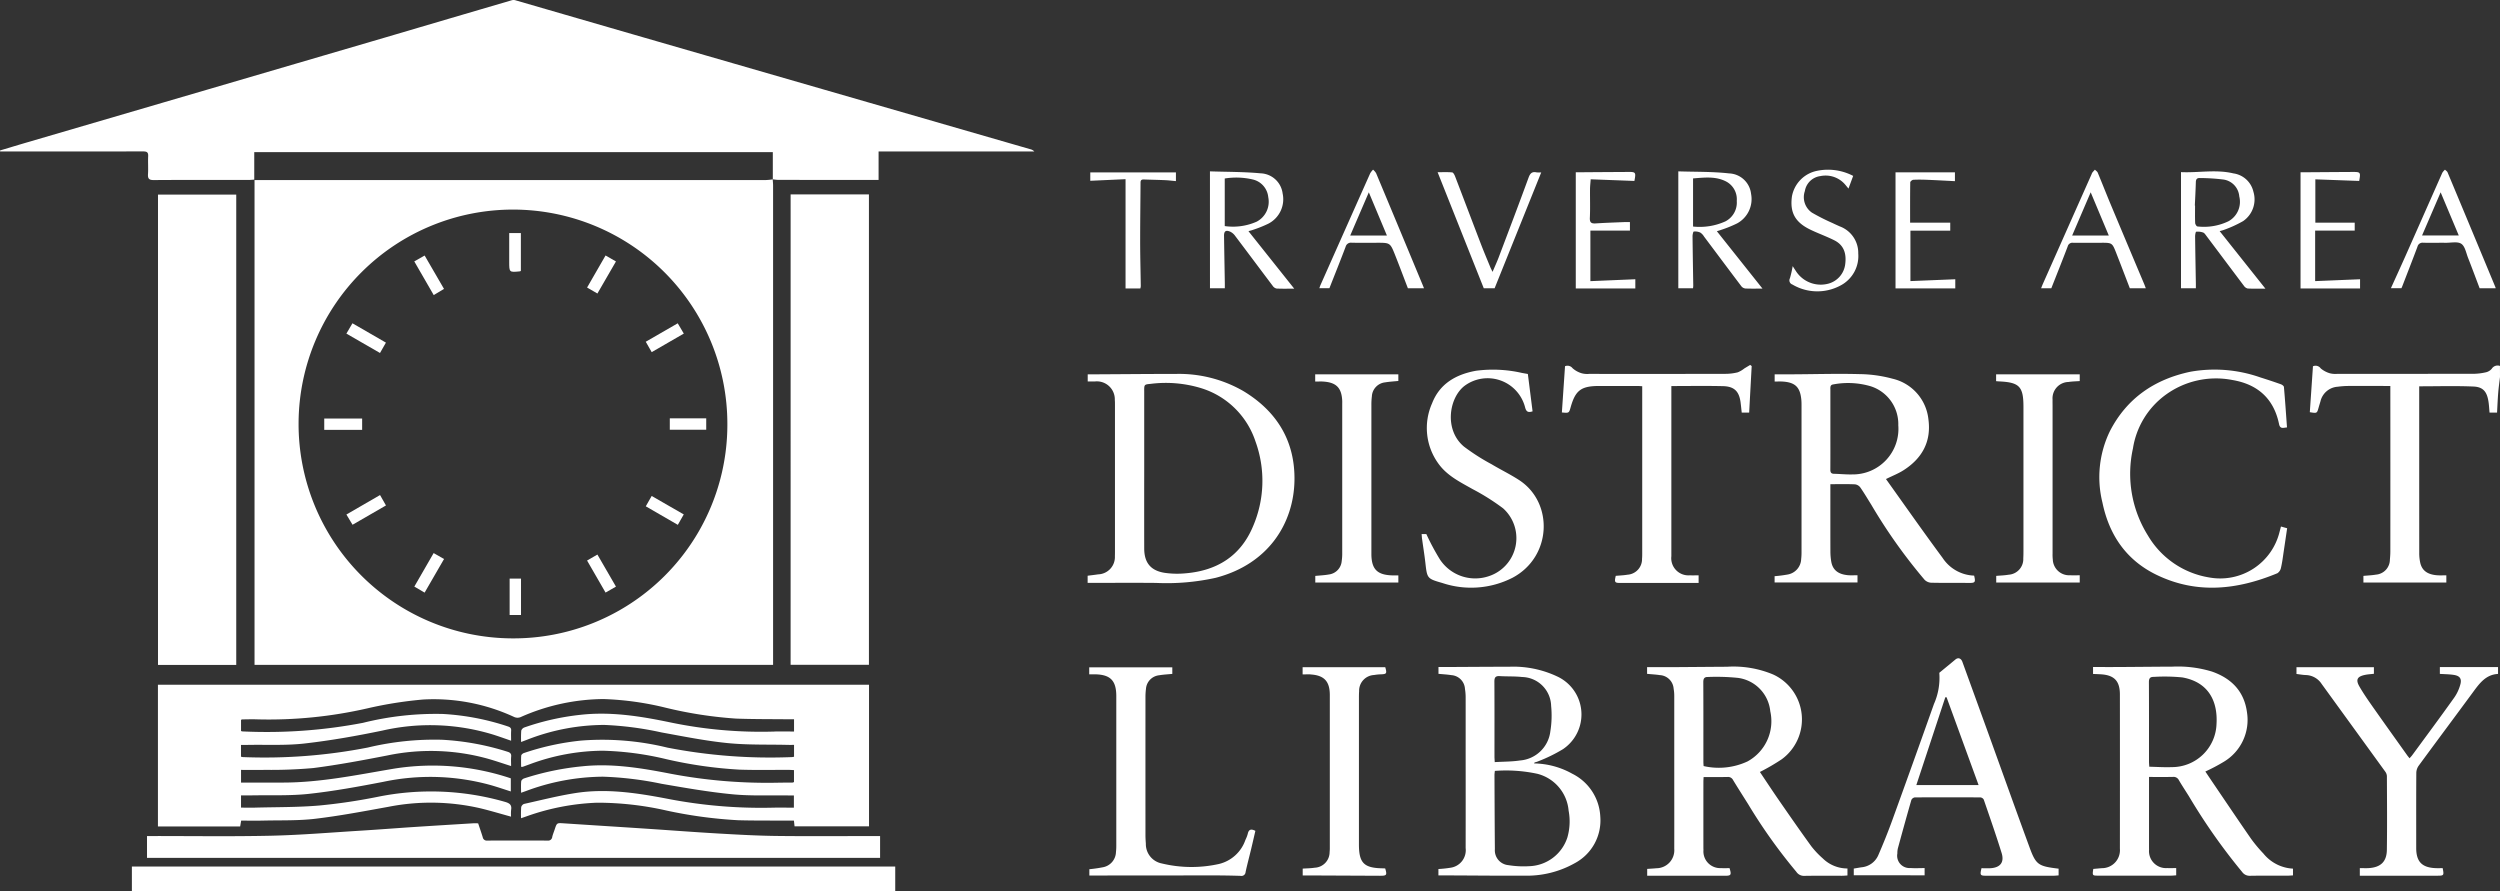
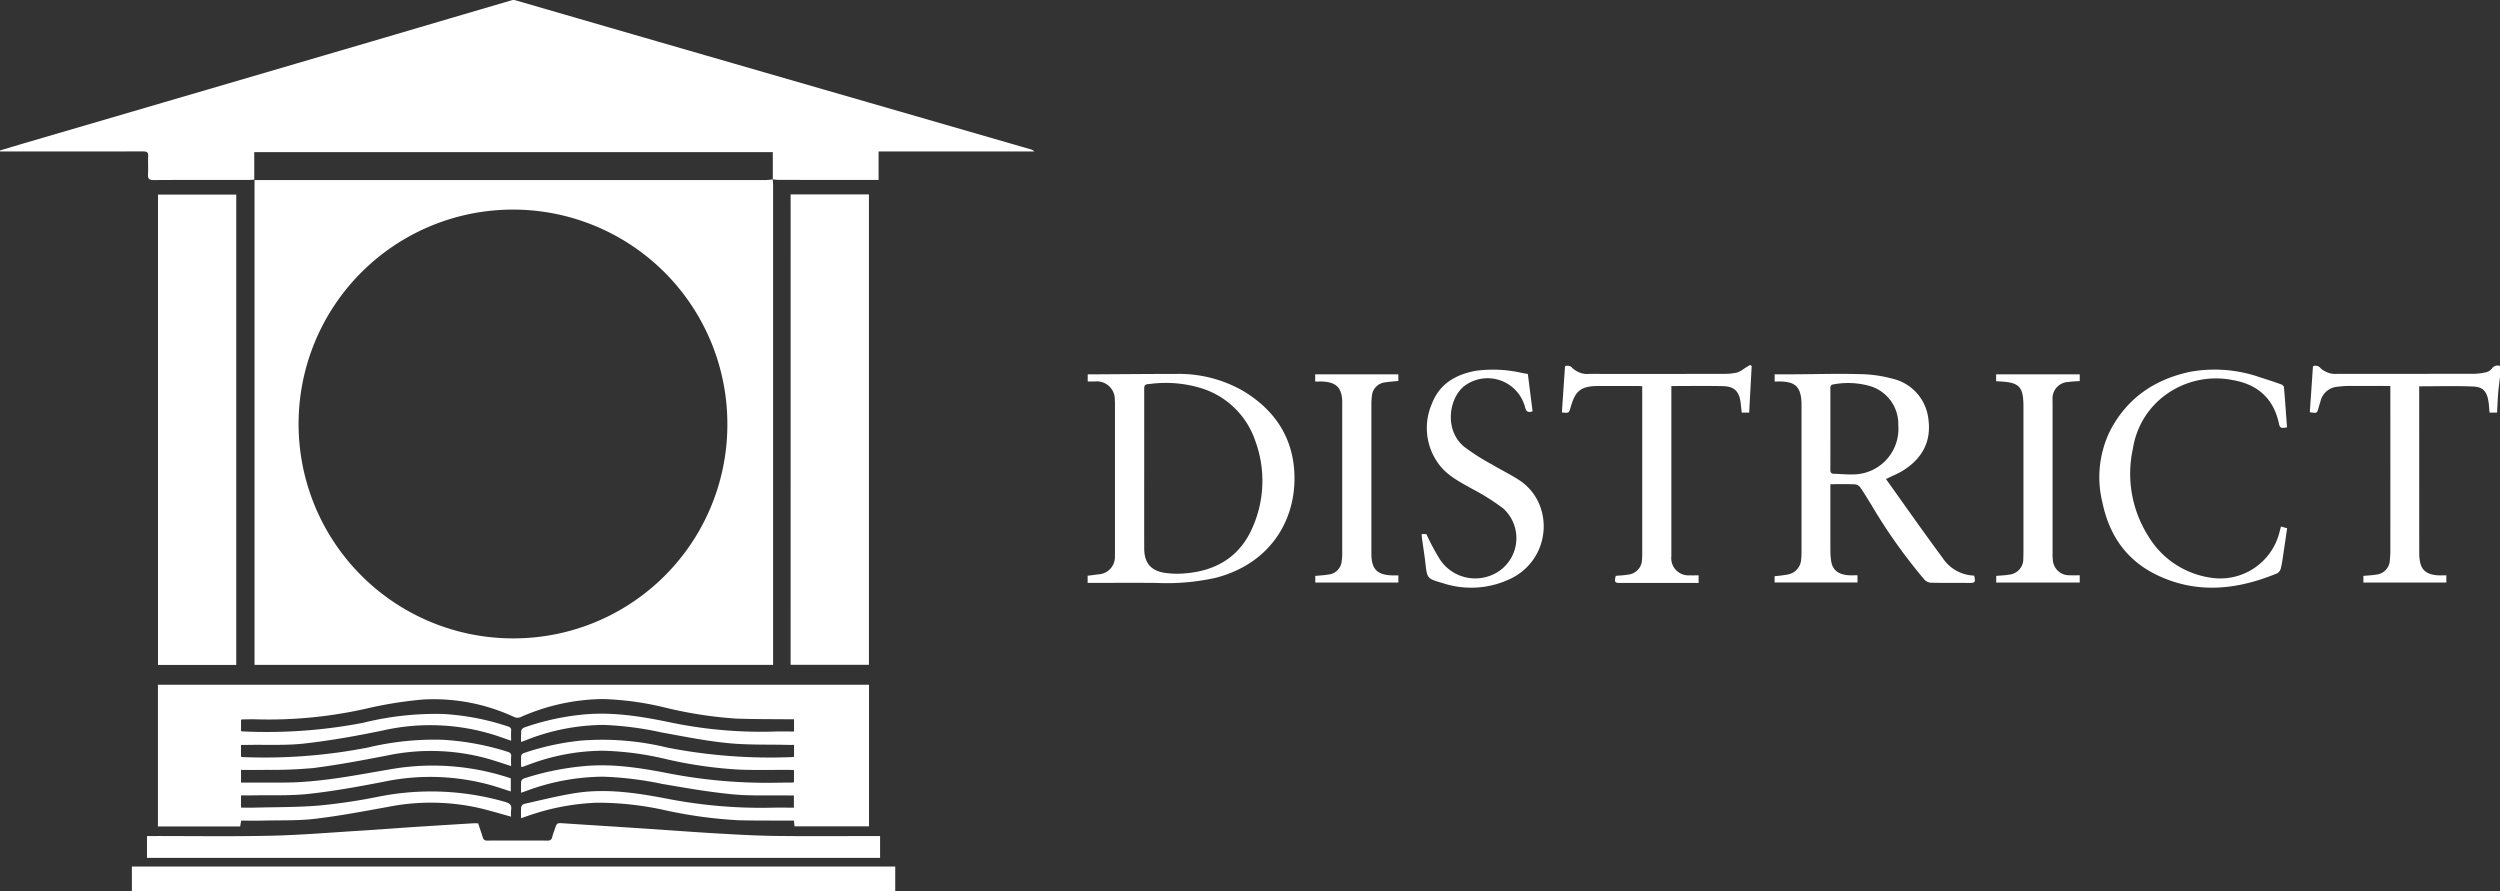
<svg xmlns="http://www.w3.org/2000/svg" id="Group_5871" data-name="Group 5871" width="397" height="141.498" viewBox="0 0 397 141.498">
  <rect x="0" y="0" width="397" height="141.498" fill="#333333" stroke="none" />
  <defs>
    <clipPath id="clip-path">
      <rect id="Rectangle_2953" data-name="Rectangle 2953" width="397" height="141.498" fill="#fff" />
    </clipPath>
  </defs>
  <g id="Group_5870" data-name="Group 5870" clip-path="url(#clip-path)">
    <path id="Path_53226" data-name="Path 53226" d="M20.943,137.609h121.22v3.89H20.943ZM122.719,28.479a9.815,9.815,0,0,1-1.063.112q-40.072.008-80.147,0H40.42v76.988h82.346v-.966q0-37.569,0-75.138c0-.338-.039-.677-.06-1.015ZM81.164,101.373a34.046,34.046,0,1,1,34.342-34.051,33.952,33.952,0,0,1-34.342,34.051M122.7,28.465a6.782,6.782,0,0,0,.858.1q7.548.011,15.1.005h.861v-4.52h24.73a1.3,1.3,0,0,0-.649-.359q-25.673-7.419-51.346-14.839Q97.028,4.452,81.807.031a1.052,1.052,0,0,0-.561.015Q71.3,2.964,61.367,5.895q-28.5,8.356-57.012,16.7c-1.453.426-2.9.864-4.355,1.3.007.054.014.107.022.161H.86q10.938,0,21.877-.01c.586,0,.825.136.793.764-.049.945.032,1.9-.027,2.841-.045.726.168.948.923.943,5.031-.035,10.063-.018,15.1-.02.257,0,.514-.029.85-.05v-4.36h82.348v4.317l-.015-.014M123,116.17a70.373,70.373,0,0,1-16.578-1.457c-4.715-.983-9.453-1.747-14.3-1.194a39.712,39.712,0,0,0-8.851,2,.82.82,0,0,0-.495.5,16.557,16.557,0,0,0-.023,1.81l.922-.35a33.811,33.811,0,0,1,12.292-2.36,51.885,51.885,0,0,1,9.08,1.191c3.481.632,6.962,1.336,10.476,1.69,3.181.32,6.4.211,9.61.289.308.008.617,0,.961,0v1.881a2.478,2.478,0,0,1-.313.055,85.349,85.349,0,0,1-19.786-1.5A43.57,43.57,0,0,0,92.326,117.6a41.071,41.071,0,0,0-9.147,1.989c-.168.058-.4.256-.407.4-.048.589-.019,1.183-.019,1.78a1.233,1.233,0,0,0,.258,0c.412-.147.82-.3,1.23-.449a33.829,33.829,0,0,1,11.467-2.107,48.166,48.166,0,0,1,10.084,1.339,68.438,68.438,0,0,0,11.66,1.668c2.6.086,5.2.028,7.8.038.279,0,.558.024.833.036v1.895a.891.891,0,0,1-.237.086c-.729.009-1.459,0-2.188.016a82.176,82.176,0,0,1-17.1-1.409c-4.627-.9-9.27-1.686-14.026-1.2a43.271,43.271,0,0,0-9.312,1.932c-.188.062-.437.286-.453.454-.057.572-.022,1.153-.022,1.822.323-.113.546-.188.766-.269a35.507,35.507,0,0,1,12.245-2.283,53.864,53.864,0,0,1,9.308,1.131c3.727.639,7.46,1.3,11.22,1.662,2.965.288,5.972.141,8.96.186.28,0,.558,0,.824,0v1.942c-1.151,0-2.245-.027-3.336,0a78,78,0,0,1-16.878-1.441c-4.78-.909-9.6-1.643-14.468-.881-2.748.43-5.454,1.123-8.173,1.727a.744.744,0,0,0-.45.515,16.506,16.506,0,0,0-.021,1.758l1.039-.363a37.318,37.318,0,0,1,11.038-2.105,49.585,49.585,0,0,1,10.975,1.235,71.765,71.765,0,0,0,11.458,1.55c2.647.073,5.3.043,7.947.06.286,0,.573,0,.874,0,.042.366.073.645.1.912H138v-22.49H25.08v22.509H38.138c.055-.319.1-.6.159-.931,1.2,0,2.368.024,3.53-.005,2.744-.067,5.51.035,8.225-.288,3.9-.463,7.766-1.2,11.633-1.9a34.936,34.936,0,0,1,14.529.219c1.645.395,3.267.887,4.941,1.345a6.517,6.517,0,0,1,.011-1.076c.134-.791-.232-1.056-.959-1.269a42.515,42.515,0,0,0-20.246-.8,90.2,90.2,0,0,1-9.28,1.377c-3.358.287-6.744.242-10.118.334-.75.02-1.5,0-2.289,0v-1.942c.575,0,1.084.009,1.592,0,3.06-.061,6.144.085,9.175-.243,3.948-.429,7.872-1.147,11.775-1.9a35.98,35.98,0,0,1,17.215.538c1.033.3,2.052.649,3.085.978V123.6a38.986,38.986,0,0,0-18.567-1.535c-5.836.987-11.644,2.2-17.6,2.208-2.208,0-4.415,0-6.672,0V122.26c1.327,0,2.589.027,3.851-.005a75.138,75.138,0,0,0,7.639-.29c3.939-.507,7.854-1.241,11.755-2a33.806,33.806,0,0,1,16,.534c1.2.343,2.389.754,3.641,1.152,0-.542-.034-1.028.011-1.508.042-.455-.16-.634-.562-.761a41.679,41.679,0,0,0-10.422-1.909,45.34,45.34,0,0,0-11.775,1.235,85.338,85.338,0,0,1-19.857,1.517,1.469,1.469,0,0,1-.289-.067v-1.867c.39,0,.728.005,1.066,0,3.012-.055,6.05.115,9.029-.224,4.136-.472,8.256-1.2,12.336-2.047a34.087,34.087,0,0,1,17.755.679c.889.288,1.767.6,2.709.928,0-.592-.027-1.1.008-1.608.028-.4-.16-.54-.5-.655a39.422,39.422,0,0,0-10.331-1.985,47.758,47.758,0,0,0-12.7,1.407,81.1,81.1,0,0,1-19.211,1.359c-.042,0-.082-.042-.155-.082v-1.748a.777.777,0,0,1,.185-.073c.753-.007,1.508-.037,2.26-.01a70.237,70.237,0,0,0,17.632-1.747,63.932,63.932,0,0,1,8.824-1.4,30.341,30.341,0,0,1,14.447,2.761,1.288,1.288,0,0,0,1.151-.015A32.876,32.876,0,0,1,95.83,111.01a47.684,47.684,0,0,1,9.93,1.387,65.582,65.582,0,0,0,11.137,1.716c2.767.1,5.539.079,8.309.11.283,0,.566,0,.887,0v1.942c-1.066,0-2.082-.027-3.1,0m2.555-10.591h12.438v-74.7H125.551ZM37.515,30.905H25.09v74.684H37.515ZM138.869,132.766c-5.178,0-10.356.046-15.533-.017-3.082-.038-6.165-.209-9.244-.387-3.854-.222-7.7-.519-11.555-.773-4.337-.286-8.675-.557-13.012-.844-1.093-.072-1.091-.089-1.444.983-.129.391-.29.774-.385,1.174a.654.654,0,0,1-.757.583q-4.778-.027-9.554,0a.646.646,0,0,1-.726-.534c-.227-.74-.484-1.469-.73-2.209-.31,0-.576-.014-.841,0-3.151.195-6.3.386-9.453.593-2.835.187-5.667.411-8.5.585-4.7.289-9.4.687-14.107.792-6.268.141-12.542.045-18.814.051h-.869v3.468H139.758v-3.468h-.889" transform="translate(0 0)" fill="#fff" />
-     <path id="Path_53227" data-name="Path 53227" d="M284.037,120.6v-1.07c1.393,0,2.747.007,4.1,0,2.866-.018,5.734-.047,8.6-.063a16.3,16.3,0,0,1,7.328,1.233,7.849,7.849,0,0,1,1.358,13.456,33.169,33.169,0,0,1-3.472,2.02c.986,1.466,2.011,3.027,3.072,4.56,1.685,2.434,3.373,4.867,5.112,7.263a13.828,13.828,0,0,0,1.8,1.9,5.559,5.559,0,0,0,3.922,1.6v1.113c-.277.015-.581.046-.882.047-2.017,0-4.032-.024-6.047.017a1.445,1.445,0,0,1-1.2-.66,85.088,85.088,0,0,1-7.641-10.726c-.8-1.273-1.611-2.541-2.393-3.826a.88.88,0,0,0-.872-.494c-1.237.029-2.477.011-3.809.011-.013.282-.034.537-.034.792q-.005,5.1,0,10.2c0,.195,0,.389.012.583a2.655,2.655,0,0,0,2.792,2.885c.454.035.916.005,1.348.005.332,1.075.246,1.212-.714,1.212H284.053V151.57c.481-.034.984-.058,1.483-.106a2.856,2.856,0,0,0,2.816-3.086c.011-4.324,0-8.648,0-12.972q0-5.648,0-11.3a6.478,6.478,0,0,0-.1-1.156,2.321,2.321,0,0,0-2.2-2.156c-.643-.1-1.3-.129-2.016-.2m8.975,14.643a10.807,10.807,0,0,0,6.97-.733,7.271,7.271,0,0,0,3.619-7.968,5.938,5.938,0,0,0-5.126-5.3,33.749,33.749,0,0,0-4.767-.145c-.611-.015-.747.288-.744.858.023,4.2.012,8.4.015,12.6,0,.214.019.428.034.69m79.685.878c.323.481.668,1,1.02,1.52,2.072,3.051,4.128,6.114,6.23,9.145a22.357,22.357,0,0,0,1.96,2.345,6.462,6.462,0,0,0,4.7,2.4v1.073c-.306.015-.634.046-.961.046-1.968,0-3.936-.021-5.9.017a1.449,1.449,0,0,1-1.221-.617,94.275,94.275,0,0,1-8.449-12.022c-.528-.843-1.079-1.674-1.583-2.531a.93.93,0,0,0-.927-.535c-1.235.03-2.474.011-3.822.011v.814q0,5.1,0,10.2c0,.17,0,.341.008.51a2.7,2.7,0,0,0,2.9,2.943c.455.027.913,0,1.409,0v1.154c-.281.018-.562.05-.841.05q-5.76.005-11.519,0c-.957,0-.966-.012-.806-1.067l1.332-.12a2.855,2.855,0,0,0,2.892-3.088q.013-12.245,0-24.489c0-2.17-.912-3.092-3.077-3.213-.382-.022-.766-.035-1.187-.053v-1.1c1.4,0,2.752.007,4.1,0,2.844-.018,5.686-.05,8.529-.062a18.513,18.513,0,0,1,6.255.785c3.11,1.083,5.119,3.152,5.561,6.461a7.743,7.743,0,0,1-3.669,7.857,29.292,29.292,0,0,1-2.936,1.551m-8.909-.76c1.2.026,2.381.111,3.553.064a7.083,7.083,0,0,0,7.124-6.85c.214-3.628-1.281-6.658-5.426-7.395a28.446,28.446,0,0,0-4.56-.083c-.6-.009-.752.276-.75.855.024,4.2.012,8.4.014,12.6,0,.214.023.427.044.811M250.9,152.61v-1.023a18.034,18.034,0,0,0,1.893-.2,2.812,2.812,0,0,0,2.432-3.128q.011-7.541,0-15.082c0-2.962.006-5.925,0-8.888a8.218,8.218,0,0,0-.108-1.3,2.319,2.319,0,0,0-2.162-2.19c-.665-.106-1.342-.139-2.045-.208v-1.081c.494,0,.969,0,1.443,0,3.254-.016,6.51-.044,9.765-.044A16.34,16.34,0,0,1,269.745,121a6.647,6.647,0,0,1,.943,11.55,25.108,25.108,0,0,1-3.956,1.938c-.174.082-.37.117-.552.183-.032.012-.046.073-.089.148a12.794,12.794,0,0,1,6.052,1.629,8.024,8.024,0,0,1,4.463,6.8,7.69,7.69,0,0,1-4.017,7.393,15.528,15.528,0,0,1-8.1,2c-3.838.022-7.676-.022-11.516-.037-.673,0-1.346,0-2.079,0m8.968-16.6c-.024.265-.06.477-.058.689.017,3.91.028,7.82.064,11.73a2.36,2.36,0,0,0,2.124,2.548,15.147,15.147,0,0,0,3.326.167,6.588,6.588,0,0,0,6.064-4.571,9.188,9.188,0,0,0,.193-4.251,6.615,6.615,0,0,0-4.946-5.846,23.615,23.615,0,0,0-6.766-.465m-.018-1.394c1.4-.084,2.72-.065,4.007-.261a5.265,5.265,0,0,0,4.823-4.625,15.573,15.573,0,0,0,.125-4.042,4.711,4.711,0,0,0-4.608-4.586c-1.178-.132-2.375-.07-3.561-.144-.7-.043-.847.257-.842.9.024,3.959.012,7.92.013,11.879,0,.239.023.477.042.882m68.264,16.827v1.143H316.859v-1.068c.4-.066.8-.139,1.2-.2a3.227,3.227,0,0,0,2.678-1.888c.8-1.84,1.553-3.705,2.237-5.591q3.345-9.221,6.622-18.465a10.247,10.247,0,0,0,.845-4.944c.906-.747,1.739-1.429,2.567-2.118.422-.35.888-.2,1.1.38q1.973,5.431,3.939,10.863c2.24,6.2,4.452,12.4,6.723,18.588,1.026,2.791,1.395,3.005,4.617,3.39V152.6c-.27.018-.549.052-.827.053q-5.318.005-10.638,0c-.991,0-1.048-.078-.781-1.192.461,0,.943.025,1.422,0,1.559-.095,2.235-.936,1.772-2.424-.883-2.843-1.866-5.656-2.835-8.472a.689.689,0,0,0-.527-.35q-5.213-.031-10.425,0a.734.734,0,0,0-.546.412c-.736,2.557-1.443,5.123-2.143,7.691a3.26,3.26,0,0,0-.078.795,1.958,1.958,0,0,0,2.092,2.316c.721.055,1.449.009,2.242.009m-1.323-13.187h9.887c-1.716-4.705-3.4-9.324-5.084-13.944l-.2.008c-1.526,4.622-3.051,9.245-4.6,13.936m83.134-18.732V120.6c.78.053,1.512.05,2.227.164.884.141,1.256.55,1.054,1.408a6.686,6.686,0,0,1-1.05,2.27c-2.169,3.045-4.4,6.046-6.613,9.06-.122.166-.267.314-.429.5-.152-.192-.263-.319-.361-.455-1.8-2.531-3.612-5.057-5.4-7.6-.766-1.091-1.536-2.187-2.2-3.341-.625-1.085-.346-1.59.877-1.843.466-.1.946-.121,1.423-.179v-1.043H387.161v1.074c.527.062,1.005.155,1.485.169a3.089,3.089,0,0,1,2.505,1.405q5.048,6.955,10.091,13.914a1.335,1.335,0,0,1,.277.719c.018,3.912.05,7.823-.005,11.734-.028,1.874-.99,2.766-2.868,2.886-.475.031-.954,0-1.427,0v1.207h12.34c1.008,0,1.047-.05.817-1.2-.362,0-.744.014-1.126,0-2.17-.094-3.074-1.032-3.076-3.194,0-3.984-.012-7.968.015-11.953a2.048,2.048,0,0,1,.376-1.116c2.857-3.9,5.748-7.767,8.611-11.658,1.033-1.4,2.035-2.814,3.992-2.92v-1.095ZM196.436,120.67c2.368.059,3.286.993,3.311,3.365,0,.1,0,.195,0,.292q0,11.807,0,23.614a8,8,0,0,1-.051.943,2.527,2.527,0,0,1-2.127,2.433,20.8,20.8,0,0,1-2.1.3v1h2.216q8.715-.008,17.431-.015,2.186,0,4.374.071a.653.653,0,0,0,.789-.607c.266-1.231.594-2.449.888-3.674.23-.958.448-1.92.667-2.864-.683-.358-1.065-.238-1.213.486a5.2,5.2,0,0,1-.368.948,5.9,5.9,0,0,1-4.182,3.821,20.059,20.059,0,0,1-9.087-.078,3.13,3.13,0,0,1-2.543-3.15c-.032-.435-.061-.872-.062-1.307q-.005-10.969,0-21.938a9.919,9.919,0,0,1,.079-1.307,2.343,2.343,0,0,1,2.1-2.184c.687-.115,1.388-.148,2.085-.218v-1.043H195.448v1.117c.367,0,.678-.006.988,0m34.2.017c2.112.141,3,1.087,3.018,3.2v.219q0,11.988,0,23.977a6.177,6.177,0,0,1-.031.8,2.477,2.477,0,0,1-2.382,2.492c-.615.1-1.248.1-1.892.142v1.091c.8,0,1.55,0,2.3,0q4.994.023,9.988.046c1.053,0,1.124-.1.814-1.163-.152-.007-.319-.018-.486-.021-2.9-.058-3.687-.865-3.687-3.785V124.513c0-.389,0-.779.03-1.166a2.5,2.5,0,0,1,2.376-2.568,7.441,7.441,0,0,1,1.01-.107c.989-.03,1.054-.116.766-1.133H229.335v1.144c.481,0,.892-.024,1.3,0" transform="translate(-22.48 -13.587)" fill="#fff" />
    <path id="Path_53228" data-name="Path 53228" d="M419.447,67.4c-.1.836-.217,1.67-.285,2.508-.083,1.035-.123,2.072-.183,3.143h-1.192c-.056-.592-.081-1.19-.174-1.778-.241-1.533-.85-2.3-2.389-2.361-2.833-.122-5.674-.035-8.608-.035v.8q0,12.865.006,25.727a7.01,7.01,0,0,0,.149,1.444c.273,1.282,1.151,1.93,2.736,2.039.455.032.914.005,1.418.005v1.141H397.757V98.982c.661-.064,1.336-.086,1.995-.2a2.4,2.4,0,0,0,2.211-2.4c.041-.435.071-.873.071-1.308q.007-12.681,0-25.363v-.888h-.848c-1.994,0-3.987-.009-5.981,0a13.942,13.942,0,0,0-1.521.12,3.015,3.015,0,0,0-2.75,2.334c-.094.326-.2.65-.289.975-.26.925-.258.926-1.4.736q.251-3.636.5-7.29a1,1,0,0,1,1.226.327,3.952,3.952,0,0,0,1.489.791,3.577,3.577,0,0,0,1.157.083q10.794,0,21.587-.007a9.093,9.093,0,0,0,1.943-.227,1.74,1.74,0,0,0,.982-.564,1.1,1.1,0,0,1,1.312-.46ZM324.674,82.24c3-1.895,4.5-4.584,4-8.172a7.414,7.414,0,0,0-5.7-6.4,20.887,20.887,0,0,0-5.232-.728c-3.448-.094-6.9.012-10.352.03-1.036.007-2.073,0-3.128,0v1.149c.444,0,.831-.019,1.215,0,2.036.115,2.833.879,3.021,2.889.027.289.032.581.032.873q0,11.7,0,23.4a9.281,9.281,0,0,1-.055,1.017,2.584,2.584,0,0,1-2.183,2.472,20.429,20.429,0,0,1-2.038.259v1h13.163V98.88c-.53,0-1.016.035-1.495-.006-1.592-.137-2.459-.847-2.678-2.194a9.739,9.739,0,0,1-.129-1.521c-.011-3.3-.005-6.607-.005-9.912v-.827c1.373,0,2.635-.031,3.894.022a1.244,1.244,0,0,1,.846.477c.612.873,1.151,1.8,1.719,2.7a85.033,85.033,0,0,0,8.5,11.98,1.591,1.591,0,0,0,1.038.468c1.99.047,3.982.011,5.975.034,1.017.011,1.117-.088.856-1.164a6.226,6.226,0,0,1-5.007-2.812c-3.043-4.111-5.974-8.3-8.992-12.521,1.054-.521,1.943-.866,2.735-1.366M313.107,69.314c0-.361-.007-.671.471-.74a12.692,12.692,0,0,1,5.979.31,6.3,6.3,0,0,1,4.339,6.18,7.235,7.235,0,0,1-7.31,7.806c-.966.027-1.934-.082-2.9-.1-.5-.011-.584-.272-.581-.7.014-2.137.006-4.274.006-6.412,0-2.112,0-4.226,0-6.339M196.185,100.091c3.28,0,6.56-.023,9.839.007a35.972,35.972,0,0,0,9.476-.811c8.469-2.2,12.383-8.755,12.508-15.414.119-6.274-2.78-11.03-8.137-14.253a20.457,20.457,0,0,0-10.737-2.708c-4.107-.007-8.214.039-12.32.059-.548,0-1.1,0-1.638,0v1.137c.406,0,.767-.006,1.127,0a2.856,2.856,0,0,1,3.176,2.948c.028.289.024.581.024.873q0,11.586,0,23.172c0,.243,0,.487-.012.728a2.752,2.752,0,0,1-2.662,2.91c-.547.084-1.1.144-1.666.219v1.129h1.022m7.96-30.454c0-1.023,0-1.052,1.008-1.143a19.231,19.231,0,0,1,8.135.712,13.169,13.169,0,0,1,8.535,8.447,18.3,18.3,0,0,1-.411,13.5c-1.99,4.726-5.759,7.023-10.761,7.43a13.868,13.868,0,0,1-3.268-.084c-2.218-.35-3.231-1.624-3.235-3.866q-.012-6.3,0-12.609V69.637M290.816,98.89a2.731,2.731,0,0,1-2.958-3.035c0-.1,0-.195,0-.292V68.835c2.823,0,5.521-.049,8.217.017,1.794.044,2.562.847,2.783,2.626.065.522.116,1.046.174,1.572h1.182c.134-2.485.266-4.936.4-7.388l-.238-.182c-.309.187-.618.372-.926.56a4.2,4.2,0,0,1-1.047.616,8.148,8.148,0,0,1-1.942.241q-10.829.024-21.66.008a3.446,3.446,0,0,1-1.156-.09A3.822,3.822,0,0,1,272.166,66a1.01,1.01,0,0,0-1.194-.312c-.166,2.443-.333,4.895-.5,7.342,1.132.106,1.133.106,1.4-.848.75-2.651,1.643-3.332,4.407-3.358h.073q3.064,0,6.126,0c.234,0,.467.025.753.04v.708q0,12.9,0,25.8c0,.292,0,.584-.028.875a2.472,2.472,0,0,1-2.312,2.547c-.615.106-1.246.124-1.863.181-.242,1.048-.166,1.132.8,1.13,3.474-.01,6.949,0,10.424,0h1.935V98.893c-.509,0-.944.019-1.377,0m93.645-6.96a9.7,9.7,0,0,1-11.172,7.3,13.862,13.862,0,0,1-9.731-6.637,18.487,18.487,0,0,1-2.394-13.843,13.018,13.018,0,0,1,5.094-8.452,13.574,13.574,0,0,1,10.7-2.424c4,.674,6.569,2.946,7.406,6.986.175.849.676.589,1.265.542-.158-2.177-.3-4.3-.488-6.422-.014-.16-.291-.361-.486-.431q-1.61-.571-3.242-1.081a21.886,21.886,0,0,0-11.124-.908c-5.676,1.2-10.084,4.19-12.777,9.425a16.716,16.716,0,0,0-1.191,11.35c1.063,5.144,3.782,9.137,8.565,11.464,6.413,3.12,12.852,2.4,19.22-.244a1.364,1.364,0,0,0,.571-.886c.2-.849.3-1.718.431-2.581.184-1.215.359-2.431.543-3.674l-.982-.275c-.086.33-.146.562-.207.794M248.273,93.118c.171,1.25.374,2.495.518,3.748.288,2.515.266,2.55,2.687,3.241a14.437,14.437,0,0,0,11.172-.836c6.246-3.327,6.521-11.888,1.084-15.47-1.414-.93-2.956-1.666-4.41-2.54a33.737,33.737,0,0,1-4.4-2.811c-3.209-2.687-2.368-7.84.166-9.7a6.146,6.146,0,0,1,9.53,3.423c.186.746.481.91,1.2.679-.25-1.978-.5-3.959-.75-5.933l-.932-.165a20.573,20.573,0,0,0-7.308-.345c-3.174.573-5.762,2.052-6.971,5.175A9.622,9.622,0,0,0,250.9,81.2c1.368,1.883,3.422,2.887,5.392,4a35.526,35.526,0,0,1,4.847,3.055,6.358,6.358,0,0,1-2.352,10.8,6.713,6.713,0,0,1-7.691-2.7,38.021,38.021,0,0,1-2.149-4.018H248.2c.027.308.037.545.07.78M339.952,68.1c3.179.15,3.819.824,3.819,4.035q0,11.369,0,22.738c0,.438,0,.876-.027,1.312a2.487,2.487,0,0,1-2.328,2.61c-.657.113-1.33.129-1.969.187v1.05h13.261V98.885c-.523,0-1.007.031-1.487-.005a2.6,2.6,0,0,1-2.789-2.5,6.859,6.859,0,0,1-.037-.945q0-11.732,0-23.467c0-.316-.011-.633,0-.947a2.6,2.6,0,0,1,2.522-2.832c.591-.091,1.195-.1,1.791-.142V66.973H339.429v1.088c.195.014.358.032.523.039m-107.369.025c2.071.131,2.917,1,3.01,3.061.008.17,0,.342,0,.512q0,11.841,0,23.684a8.435,8.435,0,0,1-.081,1.233,2.336,2.336,0,0,1-2.049,2.144c-.707.127-1.432.155-2.148.227v1.051h13.191V98.9c-.376,0-.712.011-1.046,0-2.31-.086-3.194-.984-3.236-3.281,0-.122,0-.243,0-.365q0-11.732,0-23.466a10.216,10.216,0,0,1,.076-1.306,2.356,2.356,0,0,1,2.128-2.234c.687-.113,1.385-.15,2.076-.22V66.98H231.3v1.142c.472,0,.881-.023,1.288,0" transform="translate(-22.447 -7.531)" fill="#fff" />
-     <path id="Path_53229" data-name="Path 53229" d="M390.829,49.274h-2.361V30.835c2.768.127,5.552-.462,8.314.2a3.793,3.793,0,0,1,3.187,2.922,4.181,4.181,0,0,1-1.63,4.651,18.75,18.75,0,0,1-3.078,1.406,6.175,6.175,0,0,1-.656.187l7.266,9.136c-1,0-1.9.026-2.8-.019a.993.993,0,0,1-.6-.412c-2-2.651-3.992-5.316-5.989-7.973-.144-.192-.3-.437-.5-.506a2.528,2.528,0,0,0-1.1-.128c-.091.012-.176.5-.173.769.028,2.5.078,5,.12,7.5,0,.237,0,.475,0,.711m-.168-13.138.04,0c0,.923-.021,1.847.017,2.768.008.2.222.544.354.55a8.945,8.945,0,0,0,4.956-.835,3.522,3.522,0,0,0,1.694-3.932,2.941,2.941,0,0,0-2.5-2.679,31.464,31.464,0,0,0-3.755-.238c-.474-.027-.629.205-.643.656-.035,1.236-.1,2.473-.16,3.708m-7.782,13.139h-2.54c-.712-1.845-1.423-3.722-2.157-5.59-.644-1.639-.655-1.636-2.407-1.635-1.482,0-2.965.017-4.448,0a.77.77,0,0,0-.854.579c-.843,2.218-1.725,4.42-2.6,6.641h-1.623c.108-.265.2-.519.312-.766q3.851-8.674,7.706-17.345a1.185,1.185,0,0,1,.124-.262c.124-.158.264-.3.4-.455.153.158.372.288.451.477.709,1.7,1.376,3.415,2.088,5.113q2.639,6.3,5.3,12.6c.084.2.154.4.245.645M377,40.9l-2.873-6.861c-1.035,2.412-1.973,4.6-2.943,6.861Zm61.428,8.377h-2.537c-.6-1.577-1.2-3.205-1.836-4.822-.308-.785-.48-1.838-1.072-2.237s-1.636-.153-2.482-.163c-1.19-.012-2.381.021-3.57-.008a.819.819,0,0,0-.908.621c-.781,2.085-1.592,4.159-2.394,6.237-.051.132-.112.261-.157.366H421.8c.789-1.744,1.574-3.452,2.336-5.17q2.916-6.576,5.824-13.156a2.338,2.338,0,0,1,.428-.5c.14.142.341.258.411.428q3.813,9.114,7.6,18.24a1.009,1.009,0,0,1,.035.166m-11.677-8.388h5.819L429.7,34.041l-2.95,6.847m-19.3,8.422h9.453V47.846l-7.133.295V40.118h6.283V38.865h-6.251V31.979l6.963.257c.246-1.39.214-1.435-1.069-1.428-2.308.012-4.616.031-6.924.046-.453,0-.906,0-1.322,0Z" transform="translate(-42.125 -3.501)" fill="#fff" />
-     <path id="Path_53230" data-name="Path 53230" d="M289.017,30.712c2.7.092,5.4.026,8.057.325a3.654,3.654,0,0,1,3.5,3.266,4.385,4.385,0,0,1-2.233,4.679,19.028,19.028,0,0,1-2.547,1.029c-.175.068-.358.115-.655.208l7.247,9.113c-.977,0-1.846.023-2.712-.017a.957.957,0,0,1-.635-.343c-1.992-2.63-3.961-5.277-5.943-7.916a1.9,1.9,0,0,0-.592-.625,1.957,1.957,0,0,0-1.028-.16c-.1.012-.2.489-.2.75.027,2.62.075,5.241.114,7.861a2.906,2.906,0,0,1-.041.392h-2.332Zm2.341,8.763a9.9,9.9,0,0,0,5.141-.822,3.361,3.361,0,0,0,1.8-3.245,3.183,3.183,0,0,0-1.682-3.081c-1.654-.858-3.416-.639-5.259-.494Zm-76.717-8.763c2.7.091,5.387.065,8.052.313a3.657,3.657,0,0,1,3.488,3.193,4.359,4.359,0,0,1-2.261,4.8,19.019,19.019,0,0,1-2.482.994c-.175.068-.361.107-.681.2l7.268,9.129c-1,0-1.909.027-2.813-.019a1,1,0,0,1-.6-.42c-2-2.652-3.988-5.32-5.992-7.971a2.06,2.06,0,0,0-.76-.638c-.692-.3-.993-.086-.982.661.035,2.475.082,4.95.124,7.424.005.309,0,.619,0,.9h-2.358Zm2.35,8.691a9.3,9.3,0,0,0,5.081-.707,3.577,3.577,0,0,0,1.829-3.878A3.192,3.192,0,0,0,221.432,32a11.462,11.462,0,0,0-4.442-.153Zm31.633,9.873h-2.551c-.665-1.732-1.326-3.5-2.02-5.247-.788-1.983-.8-1.978-2.893-1.977-1.336,0-2.673.018-4.009-.006a.866.866,0,0,0-.965.643c-.833,2.2-1.707,4.376-2.574,6.58h-1.6c.065-.18.115-.353.188-.516q3.939-8.868,7.889-17.731a2.939,2.939,0,0,1,.456-.579,2.384,2.384,0,0,1,.479.553q3.716,8.885,7.407,17.781c.064.155.124.312.2.5M242.742,40.9c-.966-2.309-1.88-4.488-2.872-6.859-1.029,2.389-1.972,4.579-2.954,6.859Zm16.4,4.976c-.479-1.166-.973-2.327-1.425-3.5-1.389-3.62-2.758-7.248-4.148-10.868-.094-.242-.288-.613-.462-.63-.755-.07-1.519-.029-2.311-.029l7.326,18.423h1.727l7.4-18.393a3.9,3.9,0,0,1-.752-.008c-.739-.154-1.021.184-1.269.863-1.539,4.21-3.132,8.4-4.718,12.592-.278.735-.609,1.45-.99,2.35-.183-.381-.293-.585-.381-.8m66.738,2.26V40.131H332.2V38.863h-6.373c0-2.131-.011-4.265.021-6.4,0-.147.312-.405.489-.414.75-.04,1.505-.024,2.257.006,1.448.058,2.894.141,4.351.214v-1.4h-9.435V49.3H333V47.848l-7.116.289m-44.891-17.33q-3.5.019-7,.046c-.446,0-.893,0-1.259,0V49.313h9.457V47.846l-7.136.3V40.119h6.279V38.766c-.3,0-.562-.01-.823,0-1.528.065-3.057.112-4.582.212-.695.046-1-.1-.958-.9.071-1.5.012-3.011.026-4.516,0-.5.065-.995.106-1.589l6.941.262c.264-1.381.224-1.439-1.054-1.433m35.791.63a8.616,8.616,0,0,0-5.689-.812,5.059,5.059,0,0,0-4.035,4.093c-.331,2.514.485,4.031,2.795,5.191.281.142.57.269.858.4,1.021.448,2.064.85,3.06,1.346,1.577.786,1.964,2.158,1.752,3.8A3.651,3.651,0,0,1,312.9,48.53a4.688,4.688,0,0,1-5.213-1.986c-.153-.231-.3-.464-.508-.78a17.215,17.215,0,0,1-.439,1.927.694.694,0,0,0,.391.99,7.769,7.769,0,0,0,7.666.146,5.277,5.277,0,0,0,2.795-5.08,4.488,4.488,0,0,0-2.927-4.292c-.4-.182-.8-.355-1.189-.547a32.972,32.972,0,0,1-3.235-1.637,2.977,2.977,0,0,1-1.129-3.428,2.868,2.868,0,0,1,2.455-2.376,4.09,4.09,0,0,1,3.7,1.081c.256.246.465.54.773.9l.745-2.014m-113.127,17.5c-.034-2.4-.1-4.8-.1-7.206,0-3.082.044-6.164.061-9.246,0-.4.2-.494.549-.481,1.115.042,2.232.06,3.347.11.569.025,1.135.1,1.723.15V30.875h-13.6V32.21l5.6-.257V49.307h2.349a1.9,1.9,0,0,0,.07-.366" transform="translate(-22.501 -3.501)" fill="#fff" />
-     <path id="Path_53231" data-name="Path 53231" d="M74.121,98.919l-1.634-.961c1.027-1.781,2.026-3.513,3.068-5.32l1.65.943-3.084,5.337M77.2,50.688l-3.074-5.3-1.646.934,3.088,5.348,1.633-.982M61.7,86.515l.975,1.627,5.308-3.066-.939-1.653L61.7,86.515M61.7,57.787l5.336,3.078.941-1.647-5.317-3.071c-.344.589-.634,1.082-.96,1.64m2.5,13.484H58.182v1.8H64.2Zm23.355-24.9c0,1.7,0,1.7,1.712,1.528.042,0,.08-.044.139-.08v-6H87.555v4.555m27.727,11.409c-.342-.577-.634-1.073-.965-1.633l-5.078,2.93.943,1.65,5.1-2.947M104.506,46.328l-1.652-.949-2.933,5.091,1.639.951,2.946-5.094m-2.945,46.547-1.642.949,2.936,5.089,1.651-.948c-1-1.728-1.953-3.375-2.946-5.09M115.274,86.5l-5.095-2.931c-.33.58-.612,1.077-.936,1.644l5.088,2.943c.327-.576.624-1.095.943-1.656m-2.217-13.451h5.784V71.241h-5.784ZM87.622,102.471h1.806V96.689H87.622Z" transform="translate(-6.692 -4.81)" fill="#fff" />
  </g>
</svg>